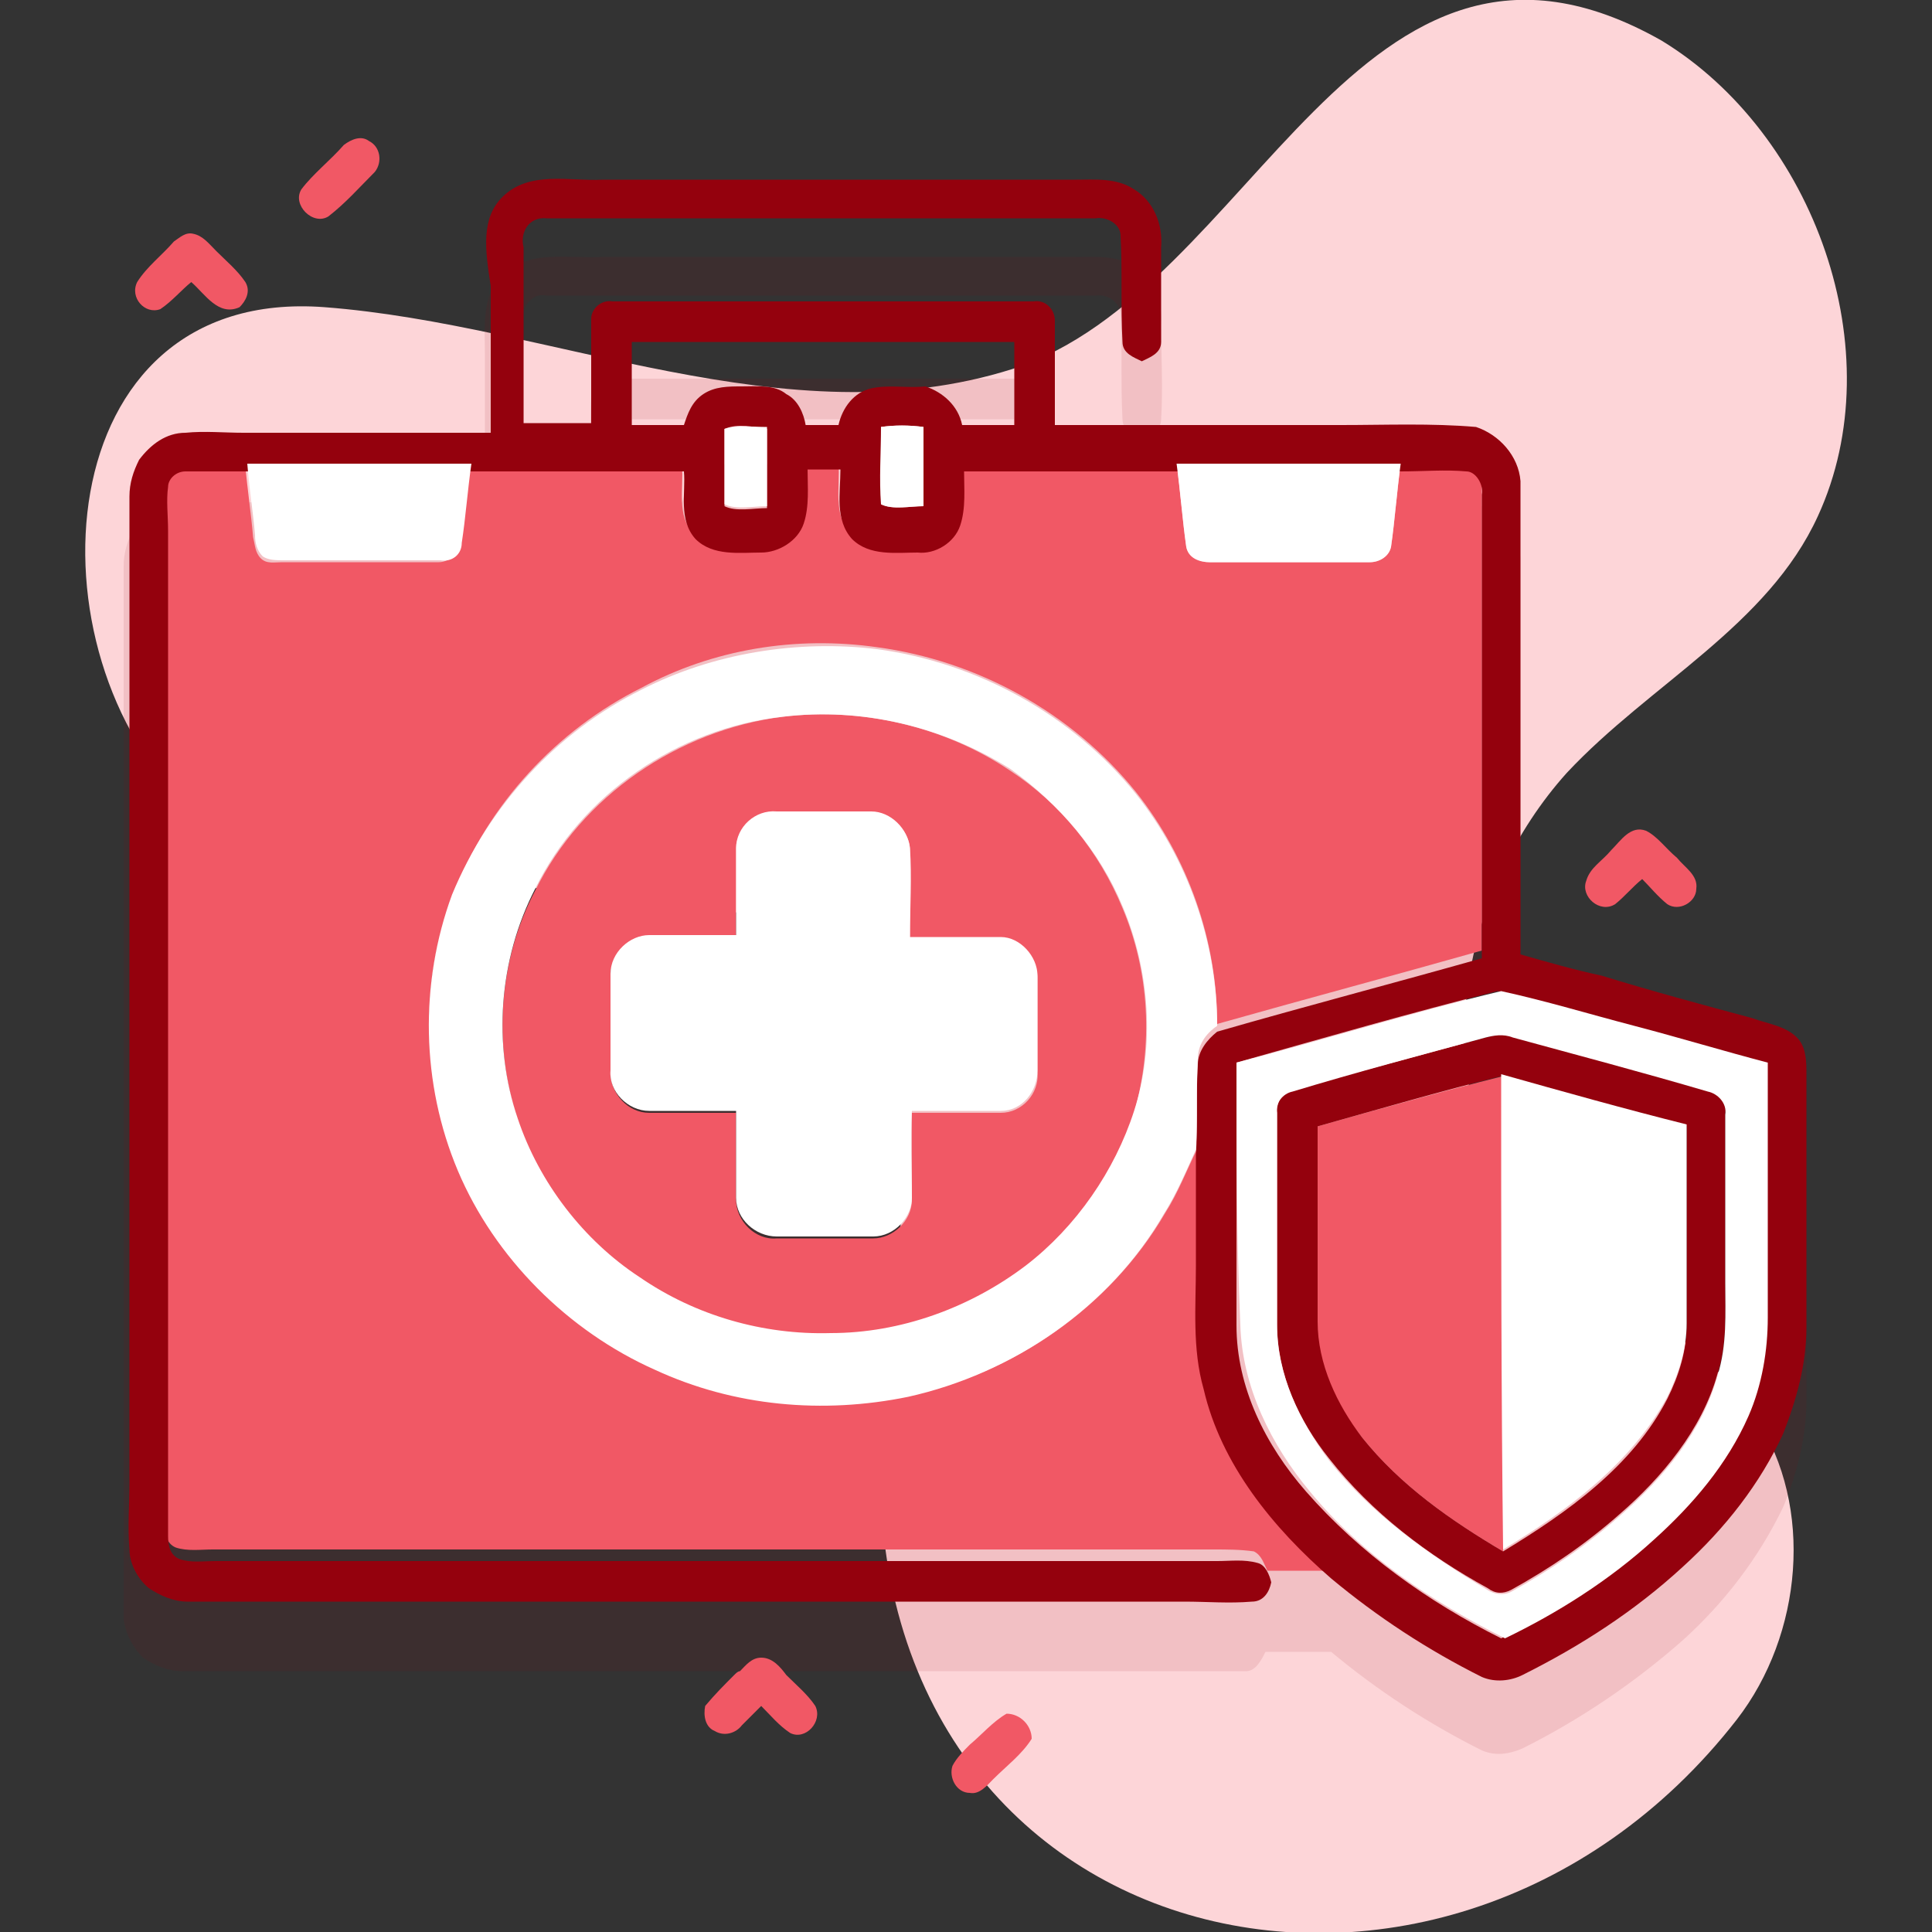
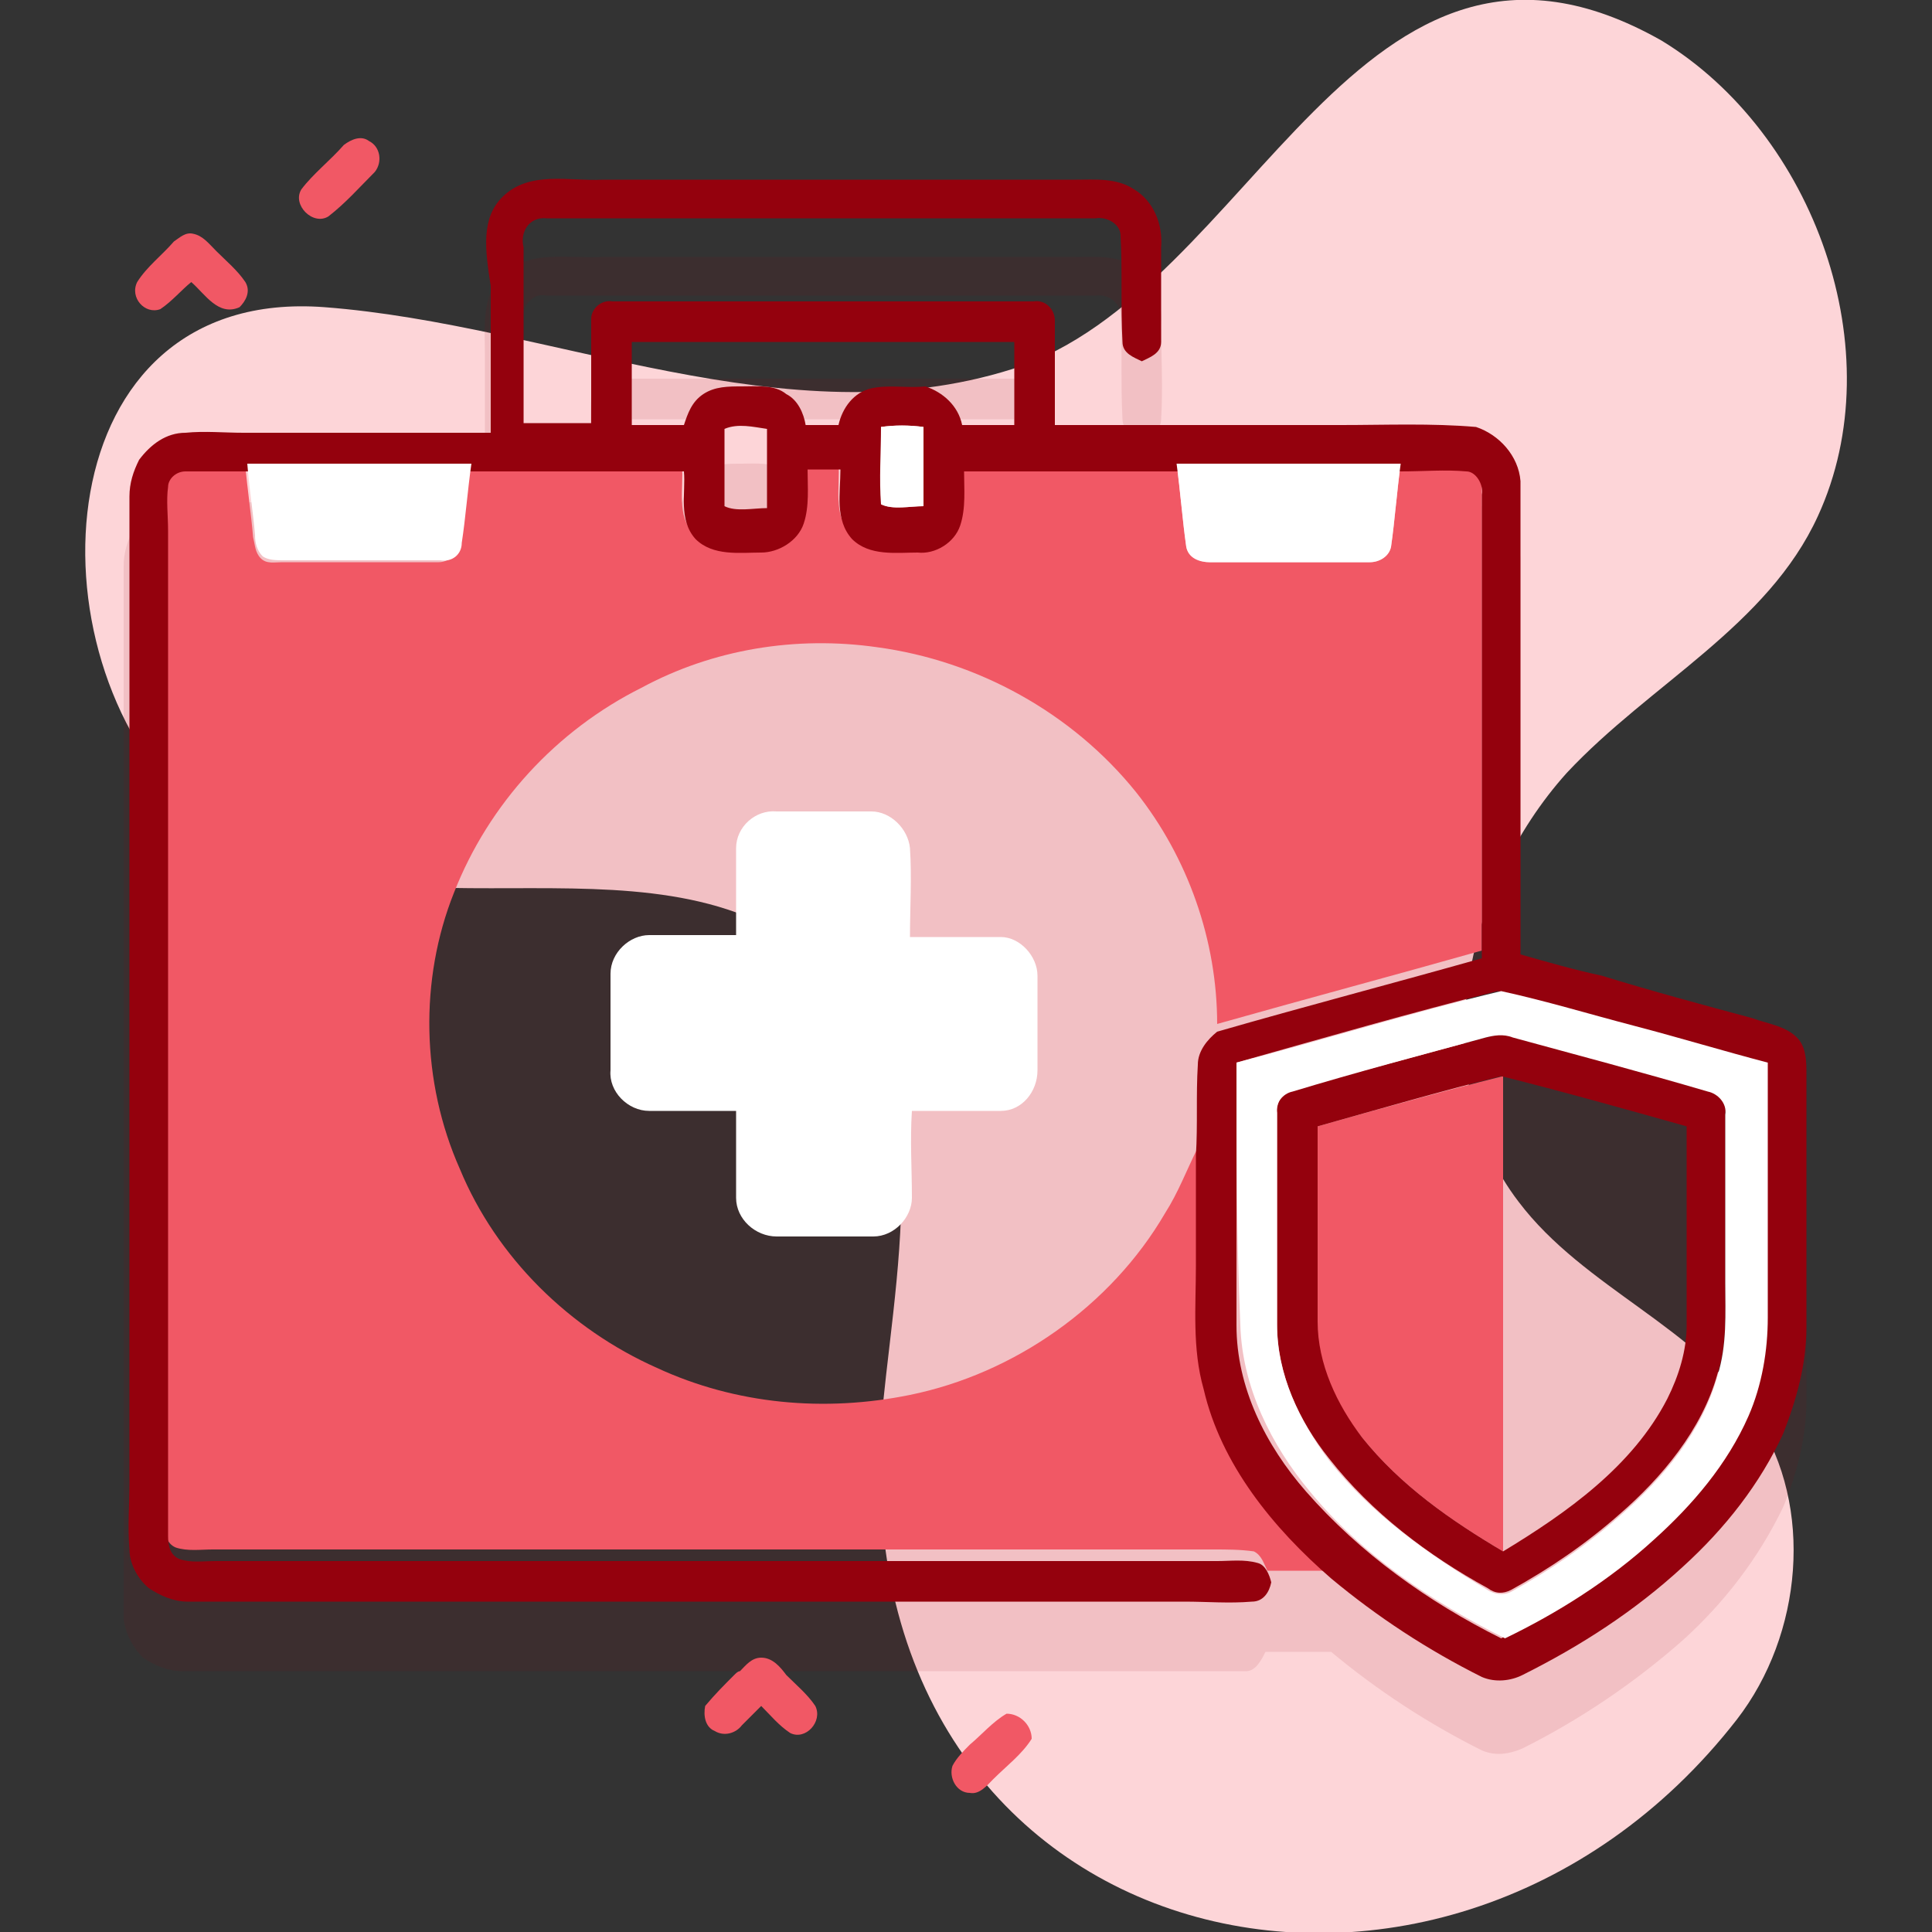
<svg xmlns="http://www.w3.org/2000/svg" id="Capa_1" x="0px" y="0px" viewBox="0 0 100 100" style="enable-background:new 0 0 100 100;" xml:space="preserve">
  <rect x="0" y="0" width="100" height="100" fill="#333333" stroke="none" />
  <style type="text/css"> .st0{fill:#FDD5D8;} .st1{opacity:0.1;fill:#94010D;enable-background:new ;} .st2{fill:#F15865;} .st3{fill:#94010D;} .st4{fill:#FFFFFF;} </style>
  <g>
    <g>
      <path class="st0" d="M94.1,26.7C98,18.2,93.9,6.9,86,2.1c-15.7-8.9-21.1,13-33.6,17c-11.7,3.7-23.8-2.3-35.6-3.2 c-14.5-1.1-15.5,18-7,25.9c8.6,7.9,22.5,0.9,31.4,7c7.6,5.2,5.3,15.9,4.5,23.9c-2.6,28.5,28.8,36.1,44.2,16.3c3.4-4.4,4-11,1-15.6 c-3-4.7-8.9-6.7-12.3-11.2C73.7,55.8,75.7,46,81.1,40C85.4,35.4,91.5,32.4,94.1,26.7L94.1,26.7z" />
    </g>
  </g>
  <path class="st1" d="M93.1,57.8c-0.5-0.8-1.5-0.9-2.4-1.1c-2.6-0.7-5.2-1.4-7.8-2.2c-1.4-0.3-2.8-0.7-4.2-1.1c0-1.3,0-2.6,0-3.9 c0-4.5,0-9,0-13.4c0-2.4,0-4.8,0-7.2c-0.1-1.3-1.1-2.4-2.3-2.8c-2.3-0.2-4.7,0-7-0.1c-3.4,0-6.9,0-10.3,0c-1.5,0-3,0-4.5,0 c0-1.8,0-3.6,0-5.4c0-0.6-0.6-1-1.1-1c-7.3,0-14.5,0-21.8,0c-0.5,0-1,0.4-1.1,0.9c-0.1,1.8,0,3.6,0,5.4c-1.2,0-2.3,0-3.5,0 c0-3,0-6.1,0-9.1c-0.2-0.8,0.4-1.7,1.2-1.5c9.5,0,18.9,0,28.4,0c0.6-0.1,1.2,0.3,1.3,0.9c0.1,1.8,0,3.7,0.1,5.5c0,0.6,0.6,0.8,1,1 c0.4-0.2,1-0.4,1-1c0.1-1.6,0-3.3,0-4.9c0.1-1.1-0.4-2.3-1.4-3c-0.9-0.6-2-0.5-3-0.5c-2.3,0-4.6,0-6.8,0c-3.4,0-6.9,0-10.3,0 c-2.5,0-5,0-7.4,0c-1.7,0.1-3.8-0.4-5.2,0.9c-1.1,1.1-0.9,2.8-0.9,4.2c0,2.3,0,4.7,0,7c0,0.1,0,0.4,0,0.6c-2.2,0-4.4,0-6.6,0 c-2.1,0-4.1,0-6.2,0c-1,0-2,0-3,0c-1,0.1-1.8,0.7-2.4,1.4c-0.3,0.6-0.5,1.2-0.5,1.9c0,10.2,0,20.5,0,30.7c0,2.4,0,4.8,0,7.2 c0,1.7,0,3.3,0,5c0,2.7,0,5.4,0,8.1c0,1.2,0,2.3,0,3.5c0.1,0.8,0.5,1.5,1,2c0.6,0.4,1.3,0.7,2,0.7c1.4,0,2.7,0,4.1,0 c3.5,0,7,0,10.6,0c1.4,0,2.8,0,4.1,0c1.6,0,3.2,0,4.8,0c1.8,0,3.6,0,5.4,0c3.5,0,7,0,10.5,0c1.6,0,3.2,0,4.8,0c2.4,0,4.9,0,7.3,0 c1.2,0,2.3,0,3.5,0c0.5,0,0.8-0.6,1-1c1.1,0,2.3,0,3.4,0c2.4,2,5,3.7,7.8,5.1c0.7,0.3,1.4,0.2,2.1-0.1c3-1.5,5.8-3.4,8.3-5.6 c2.1-1.9,3.9-4.2,5.2-6.9c0.7-1.7,1.2-3.6,1.2-5.5c0-4.4,0-8.7,0-13.1C93.5,58.9,93.5,58.3,93.1,57.8z M32.7,21.7c1.2,0,2.5,0,3.7,0 c3.2,0,6.3,0,9.5,0c2.2,0,4.4,0,6.6,0c0,1.4,0,2.8,0,4.3c-0.9,0-1.8,0-2.7,0c-0.1-1-0.9-1.7-1.9-2c-0.9,0.1-1.9-0.1-2.8,0.1 c-0.9,0.2-1.5,1-1.7,1.9c-0.6,0-1.1,0-1.7,0c-0.1-0.6-0.4-1.2-1-1.6c-0.7-0.5-1.6-0.4-2.3-0.4c-0.7,0-1.5,0-2.1,0.4 c-0.5,0.3-0.8,1-1,1.6c-0.9,0-1.8,0-2.7,0C32.7,24.6,32.7,23.1,32.7,21.7z" />
  <g>
    <g id="_x23_6583feff">
      <path class="st2" d="M17.8,7.5c0.4-0.3,0.9-0.5,1.3-0.2c0.6,0.3,0.7,1.1,0.3,1.6c-0.8,0.8-1.5,1.6-2.4,2.3 c-0.8,0.5-1.9-0.6-1.4-1.4C16.2,9,17.1,8.3,17.8,7.5z" />
      <path class="st2" d="M9,12.5c0.3-0.2,0.6-0.5,1-0.4c0.5,0.1,0.8,0.5,1.2,0.9c0.5,0.5,1.1,1,1.5,1.6c0.3,0.5,0,1-0.3,1.3 c-1.1,0.5-1.8-0.7-2.5-1.3C9.4,15,8.9,15.6,8.3,16c-0.8,0.3-1.6-0.6-1.2-1.4C7.6,13.8,8.4,13.2,9,12.5z" />
      <path class="st2" d="M8.6,24.9c0-0.5,0.5-0.8,0.9-0.8c1.1-0.1,2.2,0,3.2,0c0.1,1.2,0.3,2.5,0.4,3.7c0.1,0.4,0.1,0.8,0.4,1.1 c0.3,0.3,0.7,0.2,1.1,0.2c2.7,0,5.4,0,8.1,0c0.5,0,1-0.4,1.1-0.9c0.2-1.4,0.3-2.8,0.5-4.1c3.7,0,7.4,0,11,0 c0.1,1.2-0.3,2.6,0.6,3.5c0.8,1,2.2,0.7,3.4,0.7c1,0,1.9-0.5,2.2-1.5c0.3-0.9,0.1-1.9,0.2-2.8c0.6,0,1.1,0,1.7,0 c0.1,1.2-0.3,2.6,0.6,3.6c0.9,1,2.2,0.7,3.4,0.7c0.9,0,1.9-0.5,2.2-1.4C50,26,49.8,25,49.9,24c3.7,0,7.4,0,11,0 c0.2,1.4,0.3,2.9,0.5,4.3c0.1,0.5,0.7,0.8,1.2,0.8c2.8,0,5.5,0,8.3,0c0.5,0,1-0.3,1.1-0.8c0.2-1.4,0.3-2.8,0.5-4.3 c1.1,0,2.2-0.1,3.4,0c0.6,0,0.9,0.7,0.8,1.2c0,8,0,16,0,24c-4.6,1.3-9.1,2.5-13.7,3.8c0-4.3-1.5-8.6-4.2-12 c-3.3-4.1-8.2-6.8-13.4-7.5c-4.2-0.6-8.5,0.1-12.2,2.1c-4.4,2.2-7.9,6-9.7,10.6c-1.8,4.5-1.7,9.8,0.3,14.3 c1.9,4.6,5.7,8.3,10.2,10.3c4.1,1.9,8.7,2.3,13.1,1.4c5.4-1.1,10.4-4.6,13.2-9.4c0.7-1.1,1.1-2.2,1.7-3.4c0.1,1.9,0,3.8,0,5.7 c0,2.1-0.2,4.3,0.4,6.4c1,3.9,3.6,7.2,6.6,9.8c-1.1,0-2.3,0-3.4,0c-0.2-0.4-0.3-0.8-0.7-1c-0.7-0.1-1.4-0.1-2.1-0.1 c-17.3,0-34.5,0-51.8,0c-0.6,0-1.3,0.1-1.9-0.1c-0.5-0.2-0.6-0.8-0.6-1.2c0-17.3,0-34.7,0-52C8.6,26.4,8.5,25.6,8.6,24.9z" />
-       <path class="st2" d="M40.5,37.1c4.1-0.5,8.4,0.5,11.8,2.8c2.6,1.7,4.6,4.2,5.8,7.1c1.4,3.3,1.6,7.1,0.6,10.6c-1,3.2-3,6-5.6,8 c-2.9,2.2-6.5,3.5-10.1,3.5c-3.5,0.1-7-1-9.9-2.9c-2.9-2-5.2-4.9-6.3-8.2c-1.3-3.9-1-8.3,0.9-11.9C30.1,41.2,35.1,37.8,40.5,37.1 M38.1,43.9c0,1.5,0,3.1,0,4.6c-1.5,0-3,0-4.5,0c-1.1,0-2,0.9-2,2c0,1.7,0,3.3,0,5c0,1.1,0.9,2.1,2,2.1c1.5,0,3,0,4.5,0 c0,1.5,0,3,0,4.5c0,1.1,1,2.1,2.1,2c1.7,0,3.3,0,5,0c1,0,2-0.9,2-2c0-1.5,0-3,0-4.5c1.5,0,3.1,0,4.6,0c1.1,0,2-1,1.9-2.1 c0-1.6,0-3.3,0-4.9c0-1-0.9-1.9-1.9-2c-1.5,0-3.1,0-4.7,0c0-1.5,0-3.1,0-4.6c0-1-1-1.9-2-1.9c-1.6,0-3.3,0-4.9,0 C39.2,42,38.1,42.9,38.1,43.9z" />
-       <path class="st2" d="M83.4,44c0.5-0.5,1-1.3,1.8-1c0.6,0.3,1,0.9,1.6,1.4c0.4,0.5,1.1,0.9,1,1.6c0,0.7-0.9,1.2-1.5,0.8 c-0.5-0.4-0.9-0.9-1.3-1.3c-0.5,0.4-0.9,0.9-1.4,1.3c-0.8,0.5-1.8-0.4-1.5-1.2C82.3,44.9,82.9,44.6,83.4,44z" />
      <path class="st2" d="M68.2,58.3c3.2-0.9,6.4-1.8,9.6-2.6c0,8.2,0,16.4,0,24.6c-2.7-1.6-5.3-3.4-7.3-5.9c-1.4-1.7-2.4-3.8-2.3-6 C68.2,65,68.1,61.6,68.2,58.3z" />
      <path class="st2" d="M38.3,86.5c0.3-0.3,0.6-0.7,1.1-0.7c0.6,0,1,0.5,1.3,0.9c0.5,0.5,1.1,1,1.5,1.6c0.4,0.8-0.5,1.8-1.3,1.4 c-0.6-0.4-1-0.9-1.5-1.4c-0.3,0.3-0.7,0.7-1,1c-0.3,0.4-0.9,0.6-1.4,0.3c-0.5-0.2-0.6-0.8-0.5-1.3c0.5-0.6,1-1.1,1.5-1.6 C38.1,86.6,38.2,86.5,38.3,86.5z" />
      <path class="st2" d="M52.1,88.7c0.7,0,1.3,0.6,1.3,1.3c-0.5,0.8-1.3,1.4-2,2.1c-0.3,0.3-0.7,0.8-1.2,0.7c-0.7,0-1.1-0.8-0.9-1.4 c0.2-0.4,0.6-0.8,0.9-1.1C50.8,89.8,51.4,89.1,52.1,88.7z" />
    </g>
    <g id="_x23_0000ccff">
      <path class="st3" d="M26,10.2c1.4-1.4,3.5-0.8,5.2-0.9c2.5,0,5,0,7.4,0c3.4,0,6.9,0,10.3,0c2.3,0,4.6,0,6.8,0c1,0,2.1-0.1,3,0.5 c1,0.6,1.5,1.8,1.4,3c0,1.6,0,3.3,0,4.9c0,0.6-0.6,0.8-1,1c-0.4-0.2-1-0.4-1-1c-0.1-1.8,0-3.7-0.1-5.5c0-0.6-0.7-1-1.3-0.9 c-9.5,0-18.9,0-28.4,0c-0.9-0.1-1.4,0.7-1.2,1.5c0,3,0,6.1,0,9.1c1.2,0,2.3,0,3.5,0c0-1.8,0-3.6,0-5.4c0-0.5,0.5-1,1.1-0.9 c7.3,0,14.5,0,21.8,0c0.6-0.1,1.1,0.4,1.1,1c0,1.8,0,3.6,0,5.4c1.5,0,3,0,4.5,0c3.4,0,6.9,0,10.3,0c2.3,0,4.7-0.1,7,0.1 c1.2,0.4,2.2,1.5,2.3,2.8c0,2.4,0,4.8,0,7.2c0,4.5,0,9,0,13.4c0,1.3,0,2.6,0,3.9c1.4,0.4,2.8,0.8,4.2,1.1c2.6,0.8,5.2,1.5,7.8,2.2 c0.8,0.3,1.8,0.4,2.4,1.1c0.4,0.5,0.4,1.2,0.4,1.8c0,4.4,0,8.7,0,13.1c0,1.9-0.5,3.7-1.2,5.5c-1.2,2.6-3,4.9-5.2,6.9 c-2.5,2.3-5.3,4.1-8.3,5.6c-0.6,0.3-1.4,0.4-2.1,0.1c-2.8-1.4-5.4-3.1-7.8-5.1c-3-2.6-5.7-5.9-6.6-9.8c-0.6-2.1-0.4-4.3-0.4-6.4 c0-1.9,0-3.8,0-5.7c0.1-1.6,0-3.1,0.1-4.7c0-0.7,0.5-1.3,1-1.7c4.5-1.3,9.1-2.5,13.7-3.8c0-8,0-16,0-24c0.1-0.5-0.3-1.2-0.8-1.2 c-1.1-0.1-2.2,0-3.4,0c-3.9,0-7.7,0-11.6,0c-3.7,0-7.4,0-11,0c0,0.9,0.1,1.9-0.2,2.8c-0.3,0.9-1.3,1.5-2.2,1.4 c-1.1,0-2.5,0.2-3.4-0.7c-0.9-1-0.6-2.4-0.6-3.6c-0.6,0-1.1,0-1.7,0c0,0.9,0.1,1.9-0.2,2.8c-0.3,0.9-1.3,1.5-2.2,1.5 c-1.1,0-2.5,0.2-3.4-0.7c-0.9-1-0.5-2.4-0.6-3.5c-3.7,0-7.4,0-11,0c-3.9,0-7.7,0-11.6,0c-1.1,0-2.2,0-3.2,0 c-0.5,0-0.9,0.4-0.9,0.8c-0.1,0.7,0,1.5,0,2.3c0,17.3,0,34.6,0,52c0,0.5,0.1,1,0.6,1.2c0.6,0.2,1.2,0.1,1.9,0.1 c17.3,0,34.5,0,51.8,0c0.7,0,1.4-0.1,2.1,0.1c0.4,0.1,0.6,0.6,0.7,1c-0.1,0.5-0.4,1-1,1c-1.2,0.1-2.3,0-3.5,0c-2.4,0-4.9,0-7.3,0 c-1.6,0-3.2,0-4.8,0c-3.5,0-7,0-10.5,0c-1.8,0-3.6,0-5.4,0c-1.6,0-3.2,0-4.8,0c-1.4,0-2.8,0-4.1,0c-3.5,0-7,0-10.6,0 c-1.4,0-2.7,0-4.1,0c-0.7,0-1.4-0.3-2-0.7c-0.6-0.5-1-1.3-1-2c-0.1-1.2,0-2.3,0-3.5c0-2.7,0-5.4,0-8.1c0-1.7,0-3.3,0-5 c0-2.4,0-4.8,0-7.2c0-10.2,0-20.5,0-30.7c0-0.7,0.2-1.3,0.5-1.9c0.6-0.8,1.4-1.4,2.4-1.4c1-0.1,2,0,3,0c2.1,0,4.1,0,6.2,0 c2.2,0,4.4,0,6.6,0c0-0.1,0-0.4,0-0.6c0-2.3,0-4.7,0-7C25.1,12.9,24.9,11.3,26,10.2 M32.7,17.7c0,1.4,0,2.8,0,4.3 c0.9,0,1.8,0,2.7,0c0.2-0.6,0.4-1.2,1-1.6C37,20,37.7,20,38.4,20c0.8,0,1.7-0.1,2.3,0.4c0.6,0.3,0.9,1,1,1.6c0.6,0,1.1,0,1.7,0 c0.2-0.9,0.8-1.7,1.7-1.9c0.9-0.2,1.9,0,2.8-0.1c0.9,0.3,1.7,1,1.9,2c0.9,0,1.8,0,2.7,0c0-1.4,0-2.8,0-4.3c-2.2,0-4.4,0-6.6,0 c-3.2,0-6.3,0-9.5,0C35.2,17.7,33.9,17.7,32.7,17.7 M37.5,22.2c0,1.3,0,2.6,0,4c0.6,0.3,1.5,0.1,2.2,0.1c0-1.4,0-2.8,0-4.1 C39,22.1,38.2,21.9,37.5,22.2 M45.6,22.1c0,1.3,0,2.7,0,4c0.6,0.3,1.5,0.1,2.2,0.1c0-1.4,0-2.8,0-4.1C47,22,46.3,22,45.6,22.1 M64,55c0,4.5,0,9.1,0,13.6c0,3.2,1.5,6.2,3.6,8.6c2.8,3.2,6.3,5.7,10.1,7.6c2.8-1.4,5.4-3.1,7.7-5.1c2-1.8,3.8-3.9,4.9-6.4 c0.7-1.6,1.1-3.3,1-5.1c0-4.4,0-8.8,0-13.2c-2.3-0.6-4.6-1.3-6.9-1.9c-2.3-0.6-4.6-1.3-6.9-1.8C73.1,52.4,68.6,53.7,64,55z" />
      <path class="st3" d="M76.9,53.7c0.5-0.1,0.9-0.3,1.4-0.1c3.4,0.9,6.8,1.9,10.1,2.8c0.5,0.1,1,0.6,0.9,1.2c0,2.9,0,5.8,0,8.7 c0,1.6,0.1,3.3-0.4,4.8c-0.8,2.9-2.9,5.4-5.1,7.3c-1.7,1.5-3.6,2.8-5.6,3.9c-0.4,0.2-0.8,0.2-1.2-0.1c-3.1-1.7-6-3.9-8.2-6.7 c-1.6-2-2.7-4.4-2.7-7c0-3.7,0-7.3,0-11c0-0.5,0.3-1,0.8-1.1C70.2,55.5,73.6,54.6,76.9,53.7 M68.2,58.3c0,3.4,0,6.7,0,10.1 c0,2.2,1,4.3,2.3,6c2,2.5,4.6,4.3,7.3,5.9c3.3-2,6.7-4.4,8.5-7.9c0.6-1.2,1-2.5,1-3.8c0-3.4,0-6.9,0-10.3 c-3.2-0.9-6.4-1.8-9.6-2.6C74.5,56.5,71.4,57.4,68.2,58.3z" />
    </g>
    <g id="_x23_ffffffff">
-       <path class="st4" d="M37.5,22.2c0.7-0.2,1.5-0.1,2.2-0.1c0,1.4,0,2.8,0,4.1c-0.7,0-1.6,0.2-2.2-0.1C37.5,24.8,37.5,23.5,37.5,22.2 z" />
      <path class="st4" d="M45.6,22.1c0.7-0.1,1.5-0.1,2.2,0c0,1.4,0,2.8,0,4.1c-0.7,0-1.6,0.2-2.2-0.1C45.5,24.8,45.6,23.4,45.6,22.1z" />
      <path class="st4" d="M12.8,24c3.9,0,7.7,0,11.6,0c-0.2,1.4-0.3,2.8-0.5,4.1c0,0.6-0.5,1-1.1,0.9c-2.7,0-5.4,0-8.1,0 c-0.4,0-0.8,0-1.1-0.2c-0.3-0.3-0.4-0.7-0.4-1.1C13.1,26.5,12.9,25.3,12.8,24z" />
      <path class="st4" d="M60.9,24c3.9,0,7.7,0,11.6,0c-0.2,1.4-0.3,2.9-0.5,4.3c-0.1,0.5-0.6,0.8-1.1,0.8c-2.8,0-5.5,0-8.3,0 c-0.5,0-1.1-0.2-1.2-0.8C61.2,26.9,61.1,25.5,60.9,24z" />
-       <path class="st4" d="M33.2,35.7c3.7-1.9,8.1-2.6,12.2-2.1c5.2,0.7,10.1,3.4,13.4,7.5c2.7,3.4,4.2,7.7,4.2,12c-0.6,0.4-1,1-1,1.7 c-0.1,1.6,0,3.1-0.1,4.7c-0.5,1.1-1,2.3-1.7,3.4c-2.8,4.8-7.8,8.2-13.2,9.4c-4.4,0.9-9,0.5-13.1-1.4c-4.5-2-8.3-5.8-10.2-10.3 c-1.9-4.5-2-9.7-0.3-14.3C25.3,41.7,28.8,37.9,33.2,35.7 M40.5,37.1c-5.4,0.6-10.4,4-12.8,8.9c-1.9,3.7-2.2,8.1-0.9,11.9 c1.1,3.3,3.4,6.3,6.3,8.2c2.9,2,6.4,3,9.9,2.9c3.6,0,7.2-1.3,10.1-3.5c2.6-2,4.6-4.9,5.6-8c1.1-3.4,0.8-7.3-0.6-10.6 c-1.2-2.9-3.3-5.3-5.8-7.1C48.8,37.6,44.6,36.6,40.5,37.1z" />
      <path class="st4" d="M38.1,43.9c0-1.1,1-2,2.1-1.9c1.6,0,3.3,0,4.9,0c1,0,1.9,0.9,2,1.9c0.1,1.5,0,3.1,0,4.6c1.5,0,3.1,0,4.7,0 c1,0,1.9,1,1.9,2c0,1.7,0,3.3,0,4.9c0,1.1-0.8,2.1-1.9,2.1c-1.5,0-3.1,0-4.6,0c-0.1,1.5,0,3,0,4.5c0,1-0.9,2-2,2c-1.7,0-3.3,0-5,0 c-1.1,0-2.1-0.9-2.1-2c0-1.5,0-3,0-4.5c-1.5,0-3,0-4.5,0c-1.1,0-2.1-1-2-2.1c0-1.7,0-3.3,0-5c0-1.1,1-2,2-2c1.5,0,3,0,4.5,0 C38.1,47,38.1,45.5,38.1,43.9z" />
      <path class="st4" d="M64,55c4.6-1.2,9.1-2.6,13.7-3.7c2.3,0.5,4.6,1.2,6.9,1.8c2.3,0.6,4.6,1.3,6.9,1.9c0,4.4,0,8.8,0,13.2 c0,1.7-0.3,3.5-1,5.1c-1.1,2.5-2.9,4.6-4.9,6.4c-2.3,2.1-5,3.8-7.7,5.1c-3.8-1.9-7.4-4.3-10.1-7.6c-2-2.4-3.5-5.4-3.6-8.6 C64,64,64,59.5,64,55 M76.9,53.7c-3.3,0.9-6.7,1.8-10,2.8c-0.5,0.1-0.9,0.6-0.8,1.1c0,3.7,0,7.3,0,11c0,2.6,1.2,5,2.7,7 c2.2,2.8,5.2,4.9,8.2,6.7c0.3,0.2,0.8,0.3,1.2,0.1c2-1.1,3.9-2.4,5.6-3.9c2.3-2,4.3-4.4,5.1-7.3c0.5-1.6,0.4-3.2,0.4-4.8 c0-2.9,0-5.8,0-8.7c0.1-0.6-0.4-1.1-0.9-1.2c-3.4-1-6.8-1.9-10.1-2.8C77.8,53.5,77.3,53.6,76.9,53.7z" />
-       <path class="st4" d="M77.7,55.6c3.2,0.9,6.4,1.8,9.6,2.6c0,3.4,0,6.9,0,10.3c0,1.3-0.4,2.6-1,3.8c-1.9,3.5-5.2,5.9-8.5,7.9 C77.7,72,77.7,63.8,77.7,55.6z" />
    </g>
  </g>
</svg>